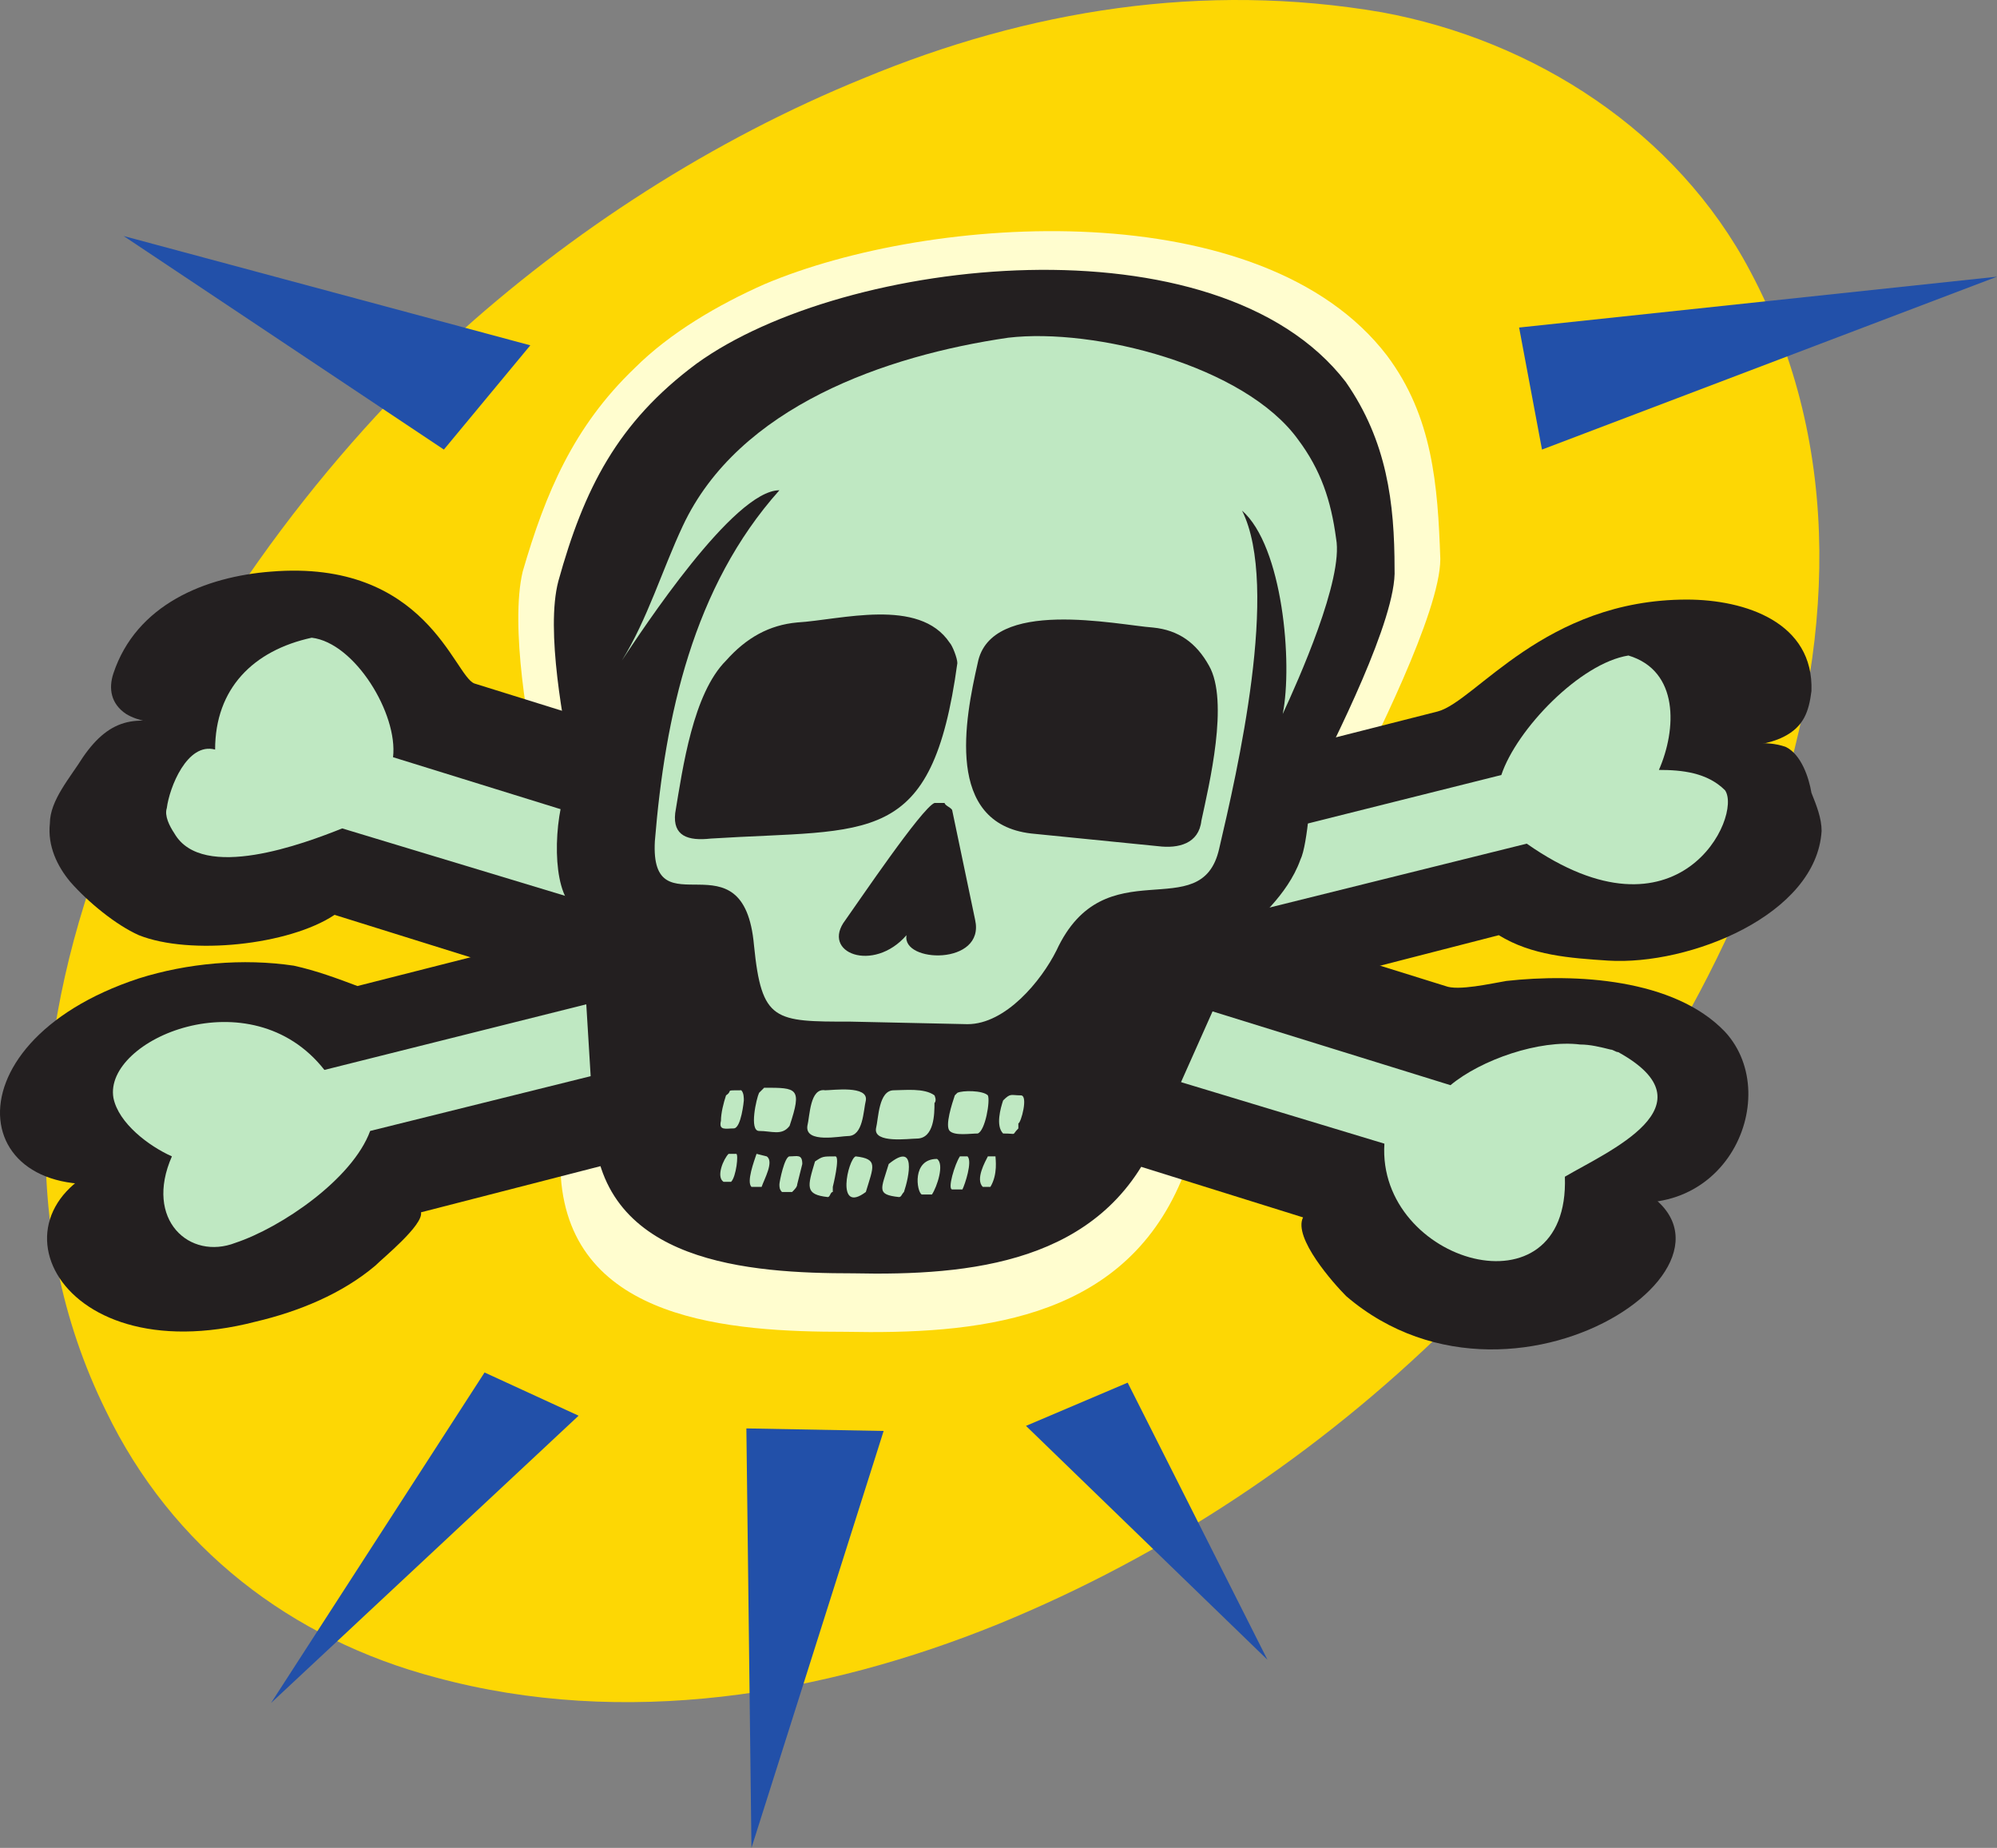
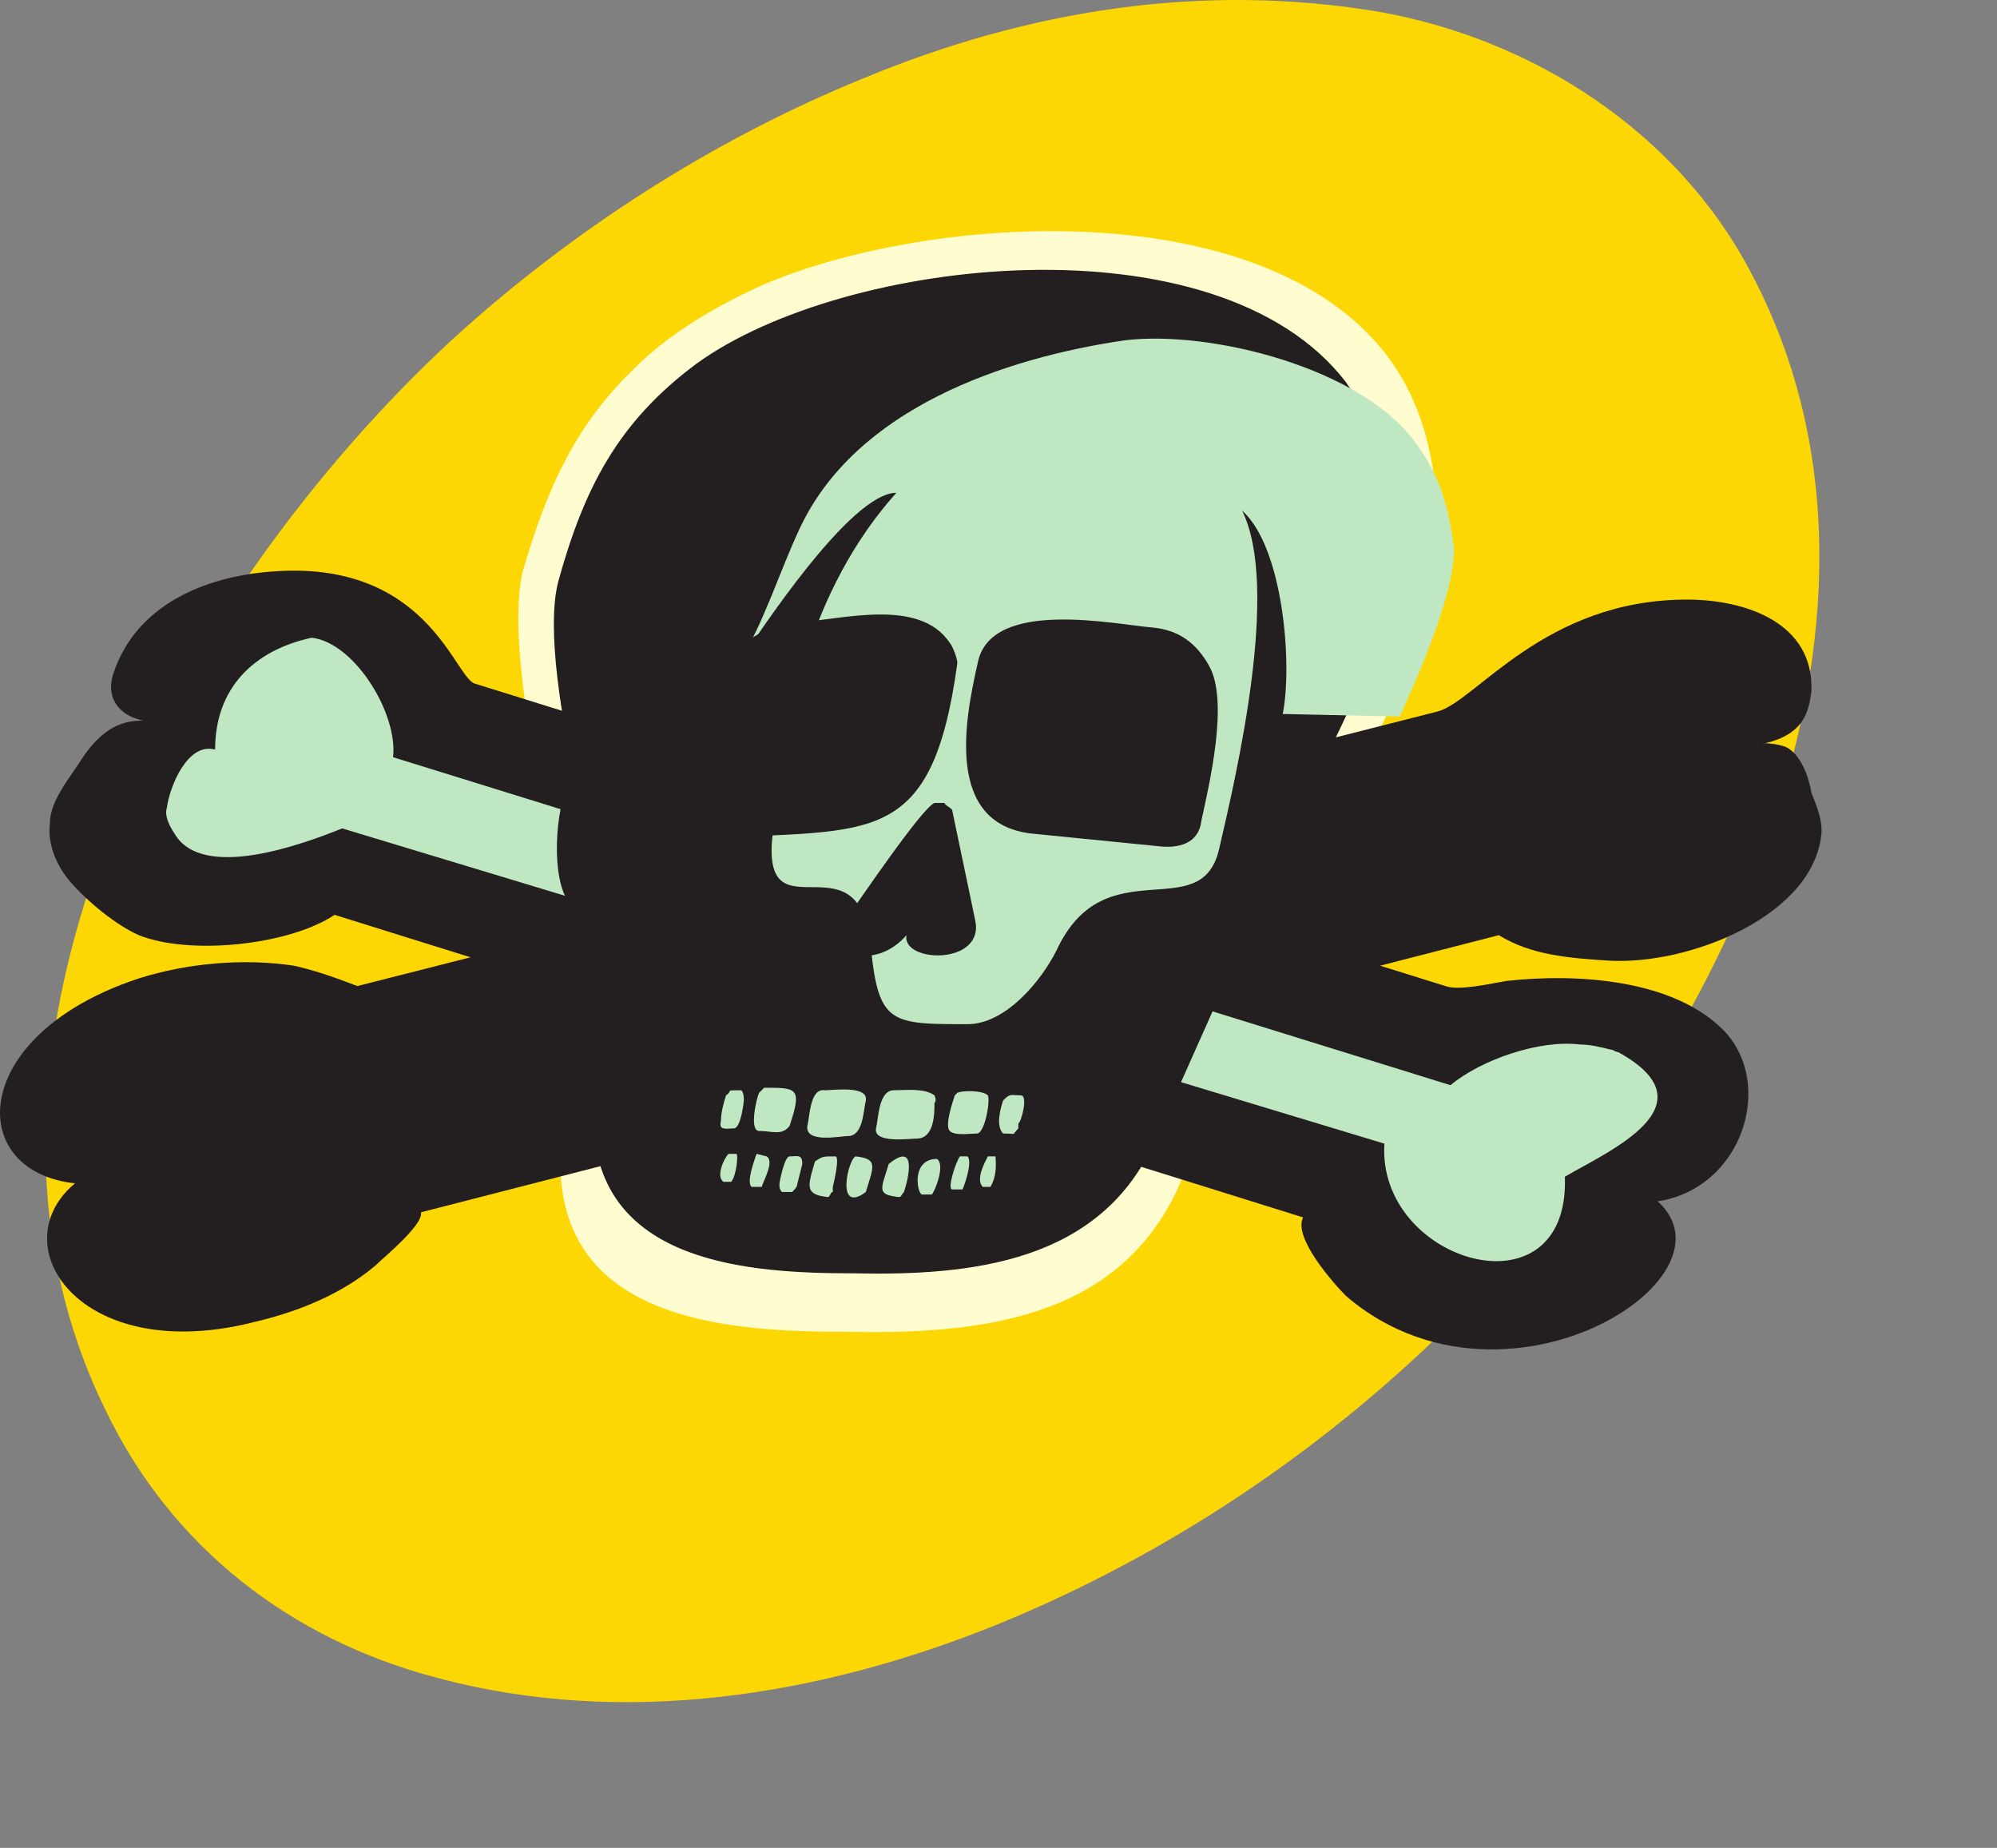
<svg xmlns="http://www.w3.org/2000/svg" width="589.218" height="545.121">
  <rect width="100%" height="100%" fill="#808080" stroke="none" />
  <path fill="#fdd704" fill-rule="evenodd" d="M294.468 479.121c49.5-20.25 94.5-50.25 132.75-87.75 77.25-74.25 144.75-207 89.25-311.25-21.75-41.25-63.75-68.25-108.75-76.5-52.5-9-104.25-.75-153 19.5-44.25 18-86.25 45-121.5 77.25-79.5 73.5-155.25 207.75-102 315.75 19.5 40.5 54.75 67.5 97.5 78.75 55.5 15 114 5.25 165.75-15.75" />
  <path fill="#fffdcf" fill-rule="evenodd" d="M161.718 278.121c-12-12.75-8.25-32.25-2.25-48-3.75-14.25-9-45.75-5.25-61.5 6.75-23.25 15-42.75 33-60 10.5-10.5 24.75-18.75 38.25-24.75 49.5-21 147-27 183.75 21 13.5 18 15 38.25 15.75 60 0 15.75-20.25 55.5-27 69 0 1.5-.75 18.75-3.75 24.75-4.5 11.25-15.75 21-16.5 22.5l-30 69c-18 39.75-60 43.5-98.25 42.75-33.75 0-81-3-84-45.75l-3.75-69" />
  <path fill="#231f20" fill-rule="evenodd" d="M469.968 352.371c38.25 12.75 57-28.5 39-48-15-15.75-44.25-17.25-64.5-15-4.5.75-14.25 3-18 1.5l-286.5-89.25c-6-2.25-14.25-36.75-60-33-19.5 1.5-39.75 9.75-46.5 30-1.5 4.5-.75 9 3.75 12 3.75 2.25 7.5 2.25 12 3.75l420.75 138" />
  <path fill="#231f20" fill-rule="evenodd" d="m384.468 359.121-285.75-89.25c-13.5 9-42.75 12-57.75 6-6.75-3-15-9.75-20.25-15.75-3.75-4.5-6.75-10.5-6-17.25 0-6.75 6-13.5 9.75-19.5 8.25-12 16.5-12.75 30-8.25l420.75 132c57 18-26.25 79.5-78 35.25-3.75-3.75-15.75-17.25-12.75-23.25" />
  <path fill="#bfe8c2" fill-rule="evenodd" d="M115.968 223.371c1.5-12.75-11.25-33.75-24-35.25-17.25 3.75-28.5 15-28.5 33-8.25-2.25-13.5 11.25-14.25 17.25-.75 2.25.75 5.25 2.25 7.5 8.25 14.25 38.25 3 49.5-1.5l307.5 93c-2.25 35.25 54.75 51.75 53.25 9.75 12.75-7.5 44.25-21 15.75-36.75-.75 0-1.5-.75-2.25-.75-3-.75-6-1.5-9-1.5-12-1.5-29.25 4.5-38.25 12l-312-96.75" />
  <path fill="#231f20" fill-rule="evenodd" d="m105.468 290.871 318.75-81c11.25-3 31.5-33 73.5-33 17.25 0 37.5 6.75 36.75 27-.75 6-2.25 10.5-8.25 13.5-4.5 2.25-9 2.25-13.5 3.75l-470.25 126c-51.75 13.5-60.75-39-1.5-58.5 14.25-4.5 30.75-6 45.75-3.75 6.75 1.5 12.75 3.75 18.75 6" />
  <path fill="#231f20" fill-rule="evenodd" d="m124.218 357.621 318-81.75c9.75 6 21 6.75 32.25 7.5 24 1.5 61.5-13.5 63-38.25 0-3.75-1.5-7.5-3-11.25-.75-4.5-3-11.25-7.5-13.5-6-2.25-14.25-.75-20.25.75l-468 120c-46.5 12-24 64.5 36.75 48.75 12.75-3 25.5-8.25 35.25-16.5 2.25-2.25 14.25-12 13.5-15.75" />
-   <path fill="#bfe8c2" fill-rule="evenodd" d="M442.968 228.621c4.5-13.5 23.25-33 37.5-35.25 15 4.5 14.25 21.75 9 33.75 6.75 0 14.25.75 19.5 6 5.25 7.5-13.5 47.25-58.5 15.75l-341.25 84.75c-5.25 14.25-26.25 28.5-39.75 33-13.5 5.25-27-6.75-18.75-25.5-6.75-3-15.75-9.75-17.25-17.25-3-17.25 40.5-36 62.25-8.25l347.25-87" />
  <path fill="#231f20" fill-rule="evenodd" d="M169.968 227.871c-3-14.25-8.25-42-4.5-56.25 7.5-27 17.25-46.5 40.5-63.75 43.5-31.5 153-43.5 190.5 5.25 12 17.25 14.25 35.25 14.25 54.75.75 14.25-18 51-24 63-.75.75-1.5 18-3.75 22.5-3.75 10.5-13.5 18-15 20.25l-27.75 62.25c-15.75 36-54 39.75-88.5 39-30.75 0-73.5-3-75.75-42l-3.75-61.5c0-.75-4.5-6-4.5-6.75-4.5-8.25-3-28.5 2.25-36.75" />
  <path fill="none" stroke="#231f20" stroke-linecap="round" stroke-linejoin="round" stroke-miterlimit="10" stroke-width="1.5" d="M169.968 227.871c-3-14.25-8.25-42-4.5-56.25 7.5-27 17.25-46.5 40.5-63.75 43.5-31.5 153-43.5 190.5 5.25 12 17.25 14.25 35.25 14.25 54.75.75 14.25-18 51-24 63-.75.75-1.5 18-3.75 22.5-3.75 10.5-13.5 18-15 20.25l-27.75 62.25c-15.75 36-54 39.75-88.5 39-30.75 0-73.5-3-75.75-42l-3.75-61.5c0-.75-4.5-6-4.5-6.75-4.5-8.25-3-28.5 2.25-36.75zm0 0" />
-   <path fill="#bfe8c2" fill-rule="evenodd" d="M378.468 210.621c3-15 0-49.5-12-60 11.25 22.5-1.5 77.25-6.75 99.75-5.25 23.25-33.75-.75-48 30-4.5 9-15 21.75-26.25 21.75l-34.5-.75c-22.5 0-26.25 0-28.5-22.5-3-33.75-30.75-3.75-29.25-30.75 3-36.75 11.25-75 36.75-103.5-13.5 0-40.5 41.25-46.5 50.25 7.5-12 12-27 18-39.75 16.5-35.25 60-50.25 96-55.5 25.5-3 69.75 8.25 85.5 30 6.75 9 9.75 18 11.25 29.25 2.25 12-11.25 42-15.75 51.75" />
+   <path fill="#bfe8c2" fill-rule="evenodd" d="M378.468 210.621c3-15 0-49.5-12-60 11.25 22.5-1.5 77.25-6.75 99.75-5.25 23.25-33.75-.75-48 30-4.5 9-15 21.75-26.25 21.75c-22.5 0-26.25 0-28.5-22.5-3-33.75-30.75-3.75-29.25-30.75 3-36.75 11.25-75 36.75-103.5-13.5 0-40.5 41.25-46.5 50.25 7.5-12 12-27 18-39.75 16.5-35.25 60-50.25 96-55.5 25.5-3 69.75 8.25 85.5 30 6.75 9 9.75 18 11.25 29.25 2.25 12-11.25 42-15.75 51.75" />
  <path fill="#231f20" fill-rule="evenodd" d="M214.218 194.871c-9.75 9.75-12.75 31.5-15 45-.75 6.75 3.75 8.25 10.5 7.5 47.25-3 65.25 3 72.75-51.75 0-1.5-1.5-5.25-2.25-6-9-13.5-32.25-6.75-45-6-8.25.75-15 4.5-21 11.25m142.5 1.5c6 10.5 0 35.25-2.25 45.75-.75 6.75-6.75 8.25-12.75 7.5l-37.5-3.75c-25.5-3-19.5-33.75-15.75-50.25 3.75-19.5 41.25-11.25 51.75-10.5 7.5.75 12.75 4.5 16.5 11.25m-89.25 79.5c-1.5 8.25 23.25 9 20.25-4.5l-6.75-32.25c0-.75-2.25-1.5-2.25-2.25h-3c-3.75 1.5-22.5 29.25-26.25 34.5-7.5 9.75 8.25 15.75 18 4.5" />
  <path fill="#bfe8c2" fill-rule="evenodd" d="M250.218 335.121c4.5 0 4.5-7.5 5.25-10.5.75-4.5-9.75-3-12-3-4.5-.75-4.5 7.5-5.25 10.5-.75 5.25 9.75 3 12 3m25.5-12c-3-2.25-9-1.5-12-1.5-4.5 0-4.5 8.25-5.25 11.25-.75 4.5 9.75 3 12 3 5.25 0 5.25-7.5 5.25-10.5.75-.75 0-2.25 0-2.25m12.75 11.25c2.25-.75 3.75-9.75 3-11.25-1.5-1.5-7.5-1.5-9-.75l-.75.75c-.75 2.25-3 9-1.5 10.5s6 .75 8.25.75m12-1.5v-1.5c.75 0 3-8.25.75-8.25-3 0-3-.75-5.25 1.5-.75 2.25-2.25 7.5 0 9.75 4.5 0 2.25.75 4.5-1.5m-81.75-11.25c-5.25 0-2.25 0-4.5 1.5-.75 2.25-1.5 5.25-1.5 7.5-.75 3 1.5 2.25 3.75 2.25s3-8.25 3-8.25c0-.75 0-2.25-.75-3m14.25 10.5c3.75-11.25 2.25-11.25-7.5-11.25l-1.5 1.5c-.75 1.5-3 11.25 0 11.25 3.75 0 6.75 1.5 9-1.5m22.5 19.5c2.25-7.5 3.75-9.75-3-10.5-2.25.75-6 17.25 3 10.5m-11.25 1.5c.75 0 .75-1.5 1.5-1.5v-1.5s2.25-9 .75-9c-3.75 0-3.75 0-6 1.5-2.25 7.5-3 9.75 3.75 10.5m-10.5-1.5c.75-.75 1.5-1.5 1.5-2.25l1.5-6c0-3-1.5-2.25-3.75-2.25-1.5 0-3 7.5-3 8.25s0 1.5.75 2.25h3m-9-1.5c.75-2.25 3.75-7.5 1.5-9l-3-.75c-.75 2.25-3 8.25-1.5 9.75h3m-9-1.5c1.5-1.5 2.25-8.25 1.5-8.25h-2.25c-1.5 1.5-3.75 6.75-1.5 8.25h2.25m49.5 4.5c.75 0 .75-.75 1.5-1.5 1.5-4.5 3.75-15-4.5-8.25-2.25 7.5-3.75 9 3 9.75m9.75-.75c1.5-2.25 3.75-9 1.5-10.5-7.5 0-6 9.75-4.5 10.5h3m9-1.5c.75-1.5 3-8.25 1.5-9.75h-2.25c-1.5 2.25-3.75 9.75-2.25 9.75h3m8.25-.75c2.25-3.75 1.5-8.25 1.5-9h-2.25c-.75 1.5-3.75 6.75-1.5 9h2.25" />
-   <path fill="#2250a9" fill-rule="evenodd" d="m220.218 421.371 40.5.75-39 123zm82.5-.75 30-12.75 41.25 81.75zm-132-3-90.75 84.75 63-97.5zm277.5-321 6.75 36 134.25-51zm-291.75 5.25-120-32.25 94.5 63Zm0 0" />
</svg>